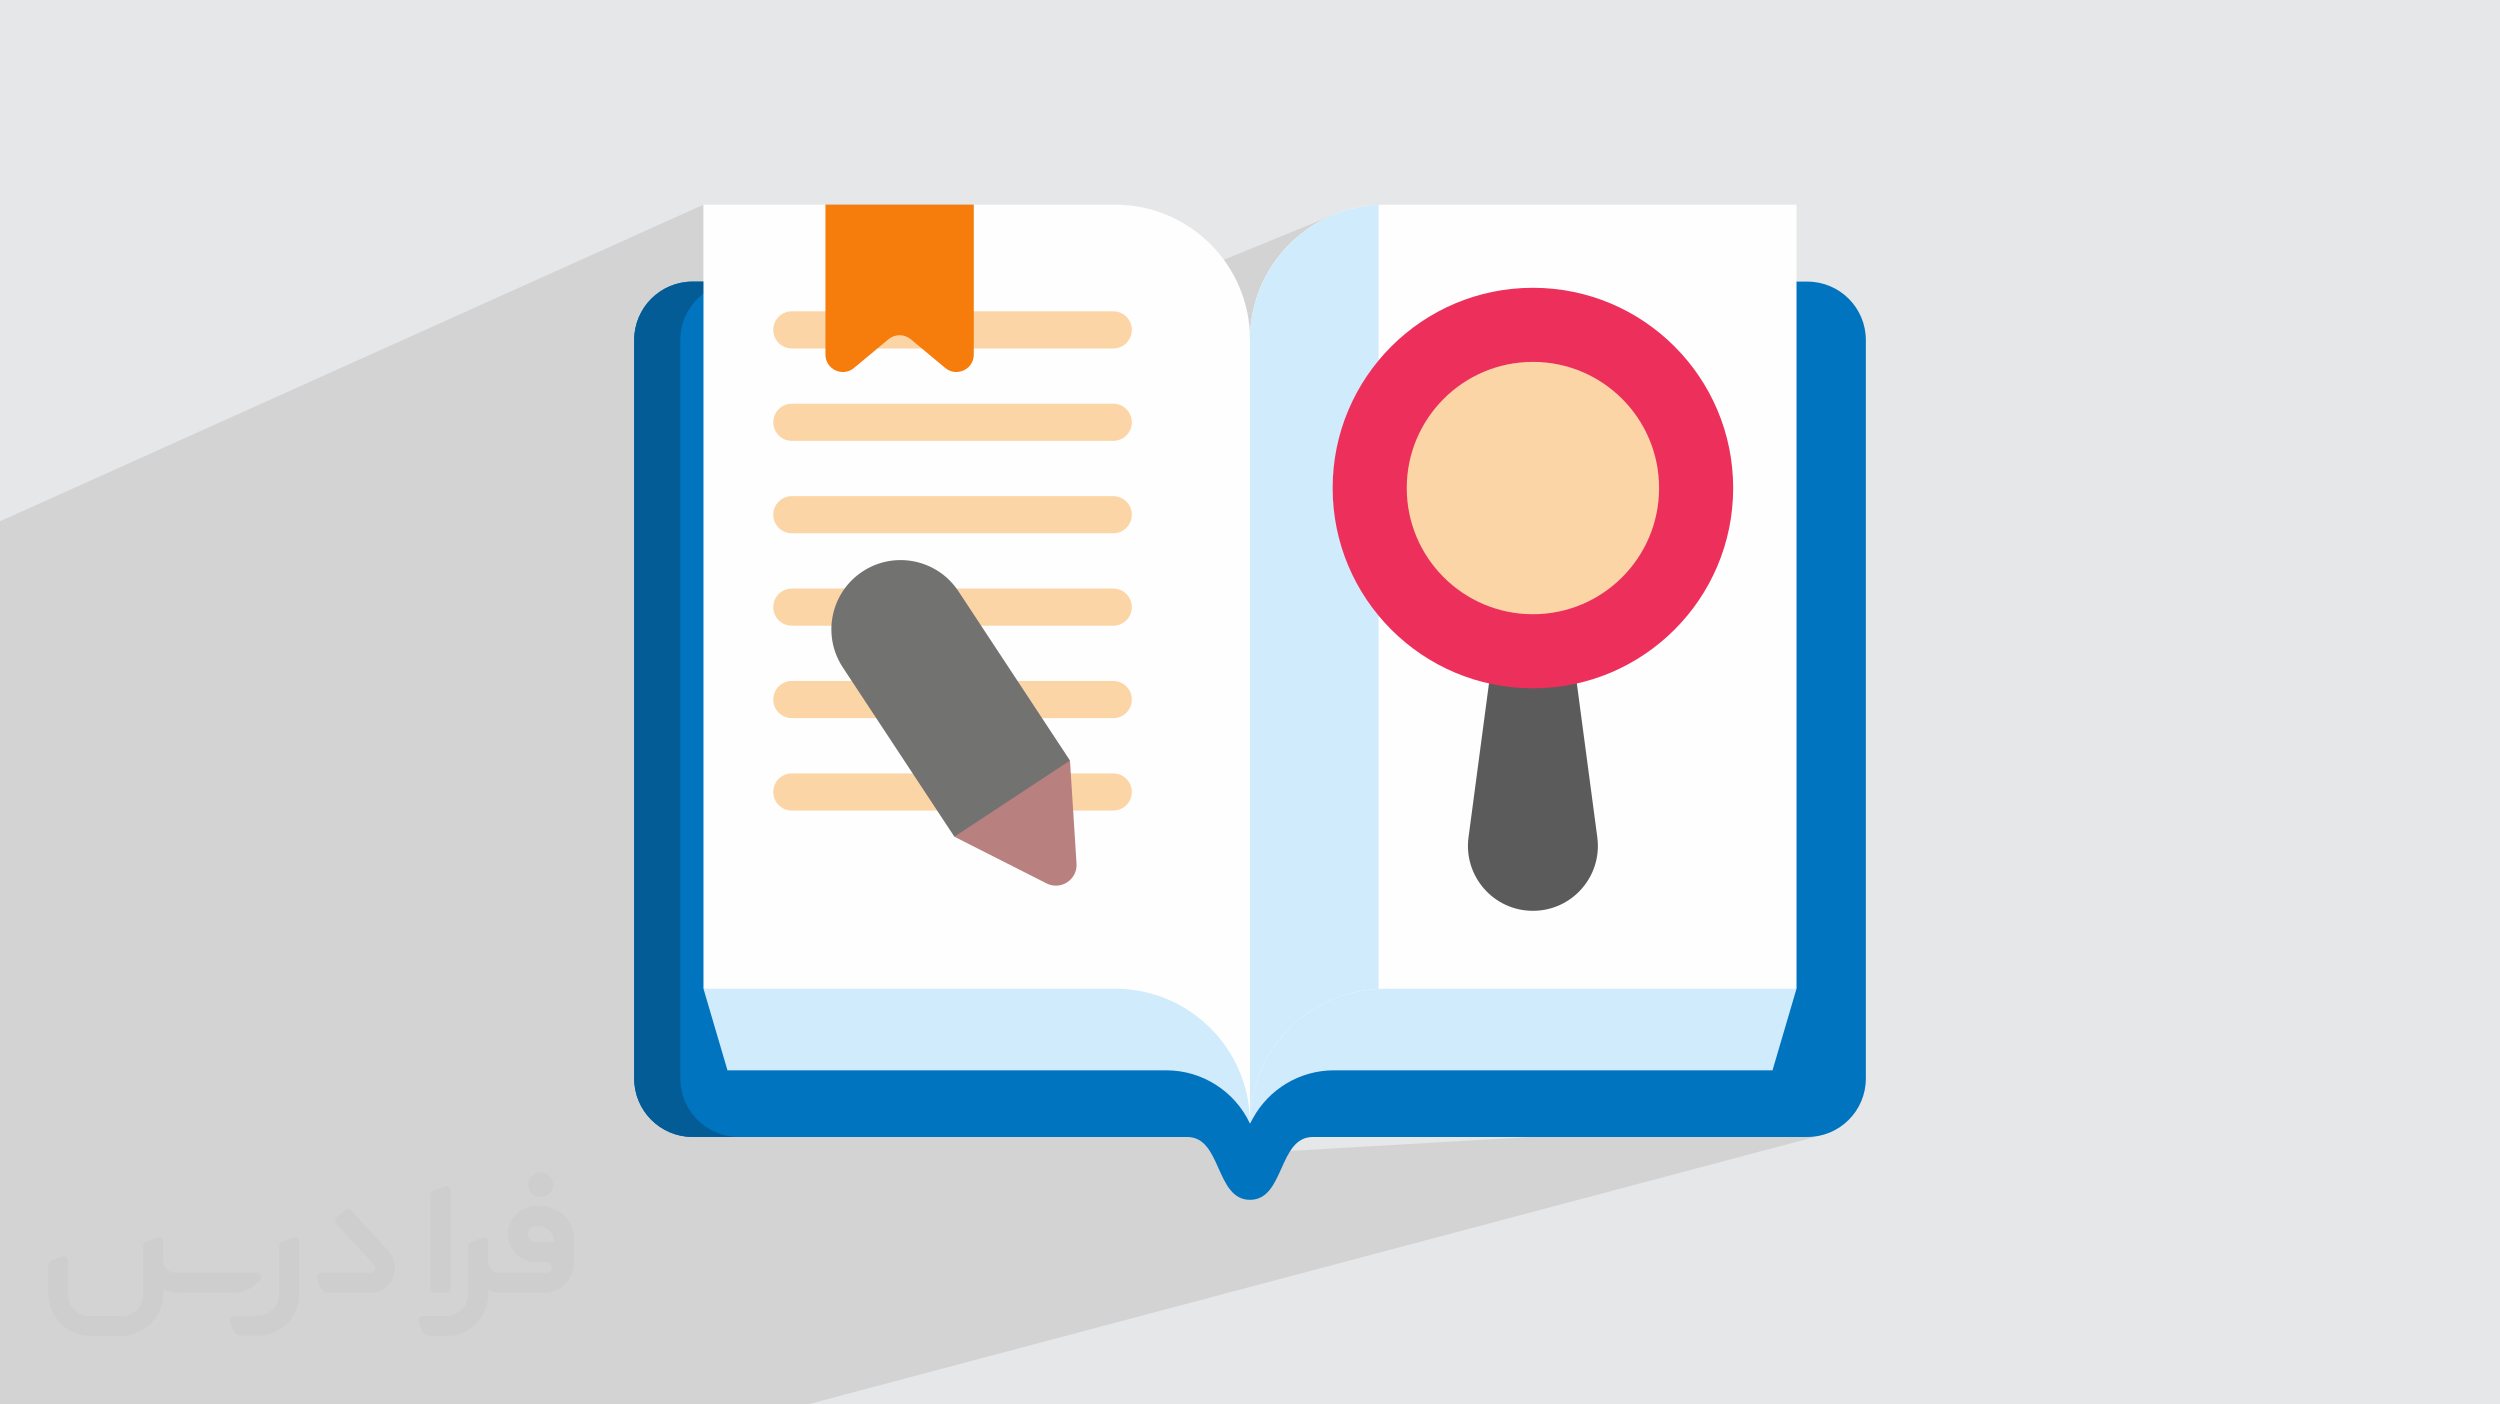
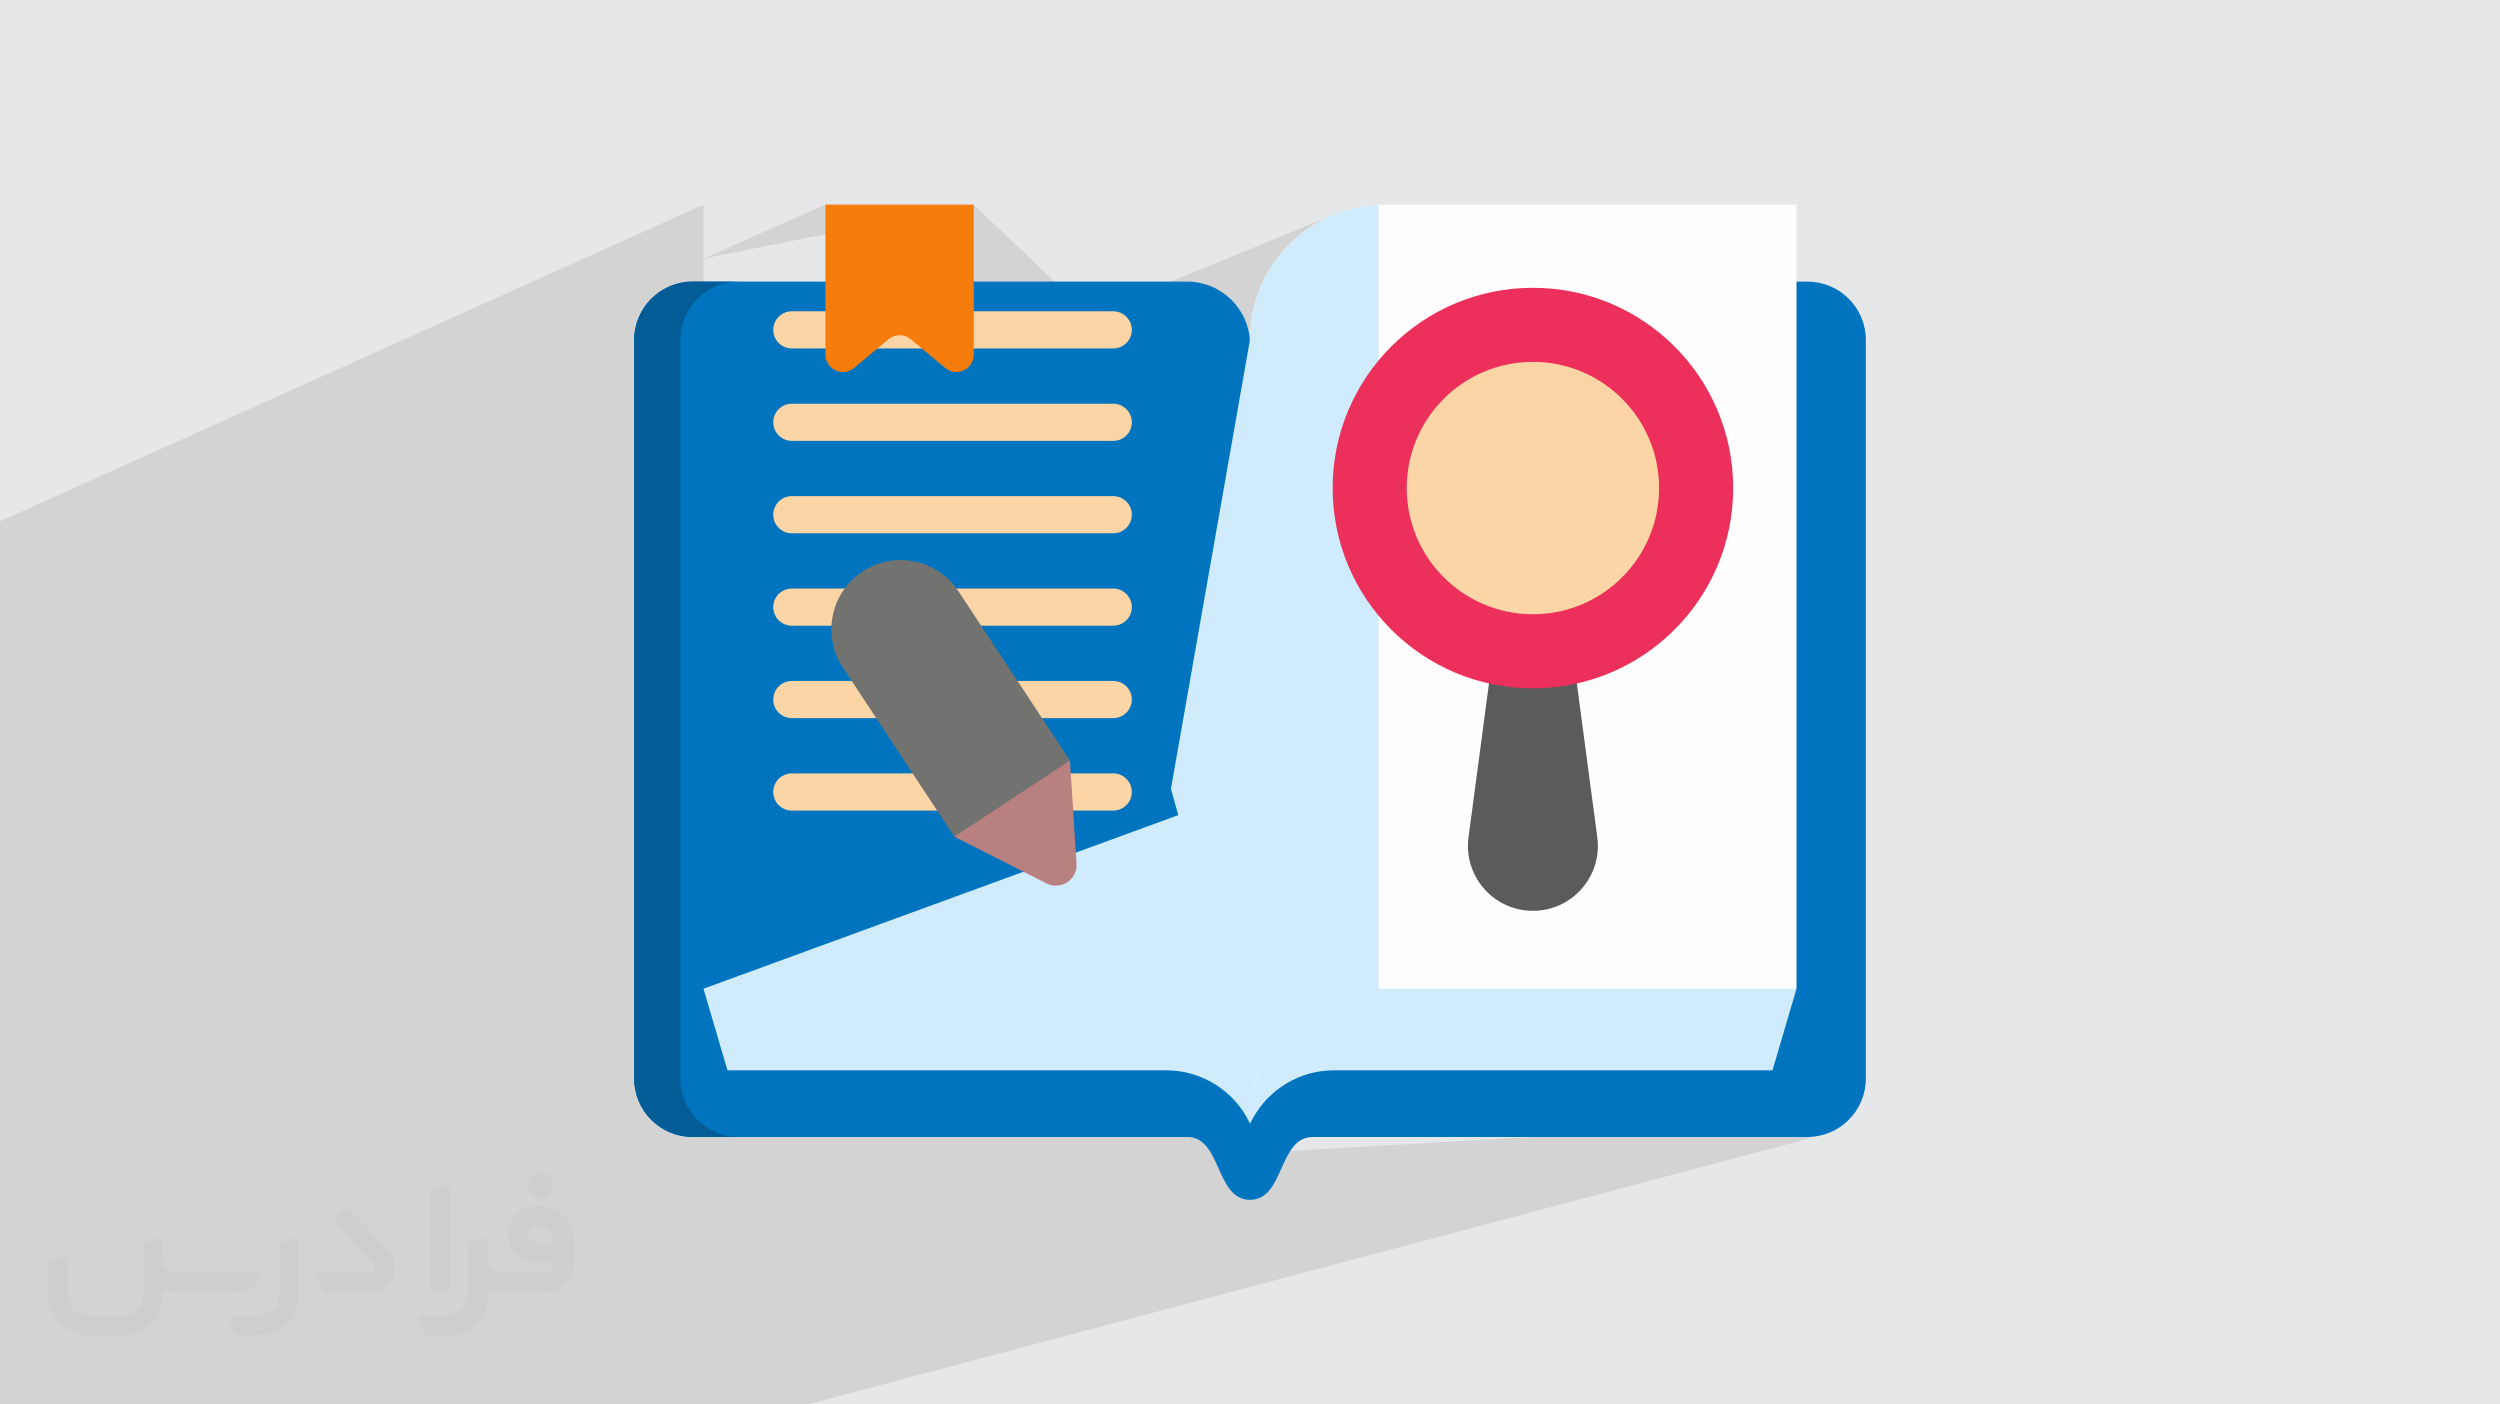
<svg xmlns="http://www.w3.org/2000/svg" xml:space="preserve" width="94.192mm" height="52.917mm" version="1.0" style="shape-rendering:geometricPrecision; text-rendering:geometricPrecision; image-rendering:optimizeQuality; fill-rule:evenodd; clip-rule:evenodd" viewBox="0 0 9404.92 5283.66">
  <defs>
    <style type="text/css">
   
    .fil6 {fill:#FEFEFE;fill-rule:nonzero}
    .fil11 {fill:#727271;fill-rule:nonzero}
    .fil8 {fill:#5B5B5B;fill-rule:nonzero}
    .fil7 {fill:#FCD5A6;fill-rule:nonzero}
    .fil5 {fill:#D0EBFB;fill-rule:nonzero}
    .fil3 {fill:#0074BF;fill-rule:nonzero}
    .fil4 {fill:#035C96;fill-rule:nonzero}
    .fil12 {fill:#B98080;fill-rule:nonzero}
    .fil9 {fill:#EC305B;fill-rule:nonzero}
    .fil10 {fill:#F67C0B;fill-rule:nonzero}
    .fil2 {fill:#373435;fill-rule:nonzero;fill-opacity:0.031}
    .fil1 {fill:#2B2A29;fill-opacity:0.102}
    .fil0 {fill:#E6E7E8}
   
  </style>
  </defs>
  <g id="Layer_x0020_1">
    <polygon class="fil0" points="-0,0 9404.92,0 9404.92,5283.66 -0,5283.66 " />
    <path class="fil1" d="M3314.61 5283.66l-277.37 0m2721.13 -1006.44l909.8 -250.76 90.25 -306.89 0.01 -0.01 0.01 -0.05 -0.18 0.05 -2197.61 626.98m-1523.41 937.11l277.37 0m-3314.61 -3012.05l0 -17.9 0 -68.19 0 -0.05 0 -43.05 0 -181.35 2646.46 -1191.07 0 202.79 0 124.45 47.23 -20.64 20.21 -7.4 21.08 -5.42 21.84 -3.32 22.49 -1.14 -132.84 57.94 0 65.72 0 124.33 305.22 -130.81 -11.87 6.45 -10.35 8.54 -8.54 10.34 -6.45 11.88 -4.07 13.13 -1.42 14.09 1.42 14.09 4.07 13.12 6.45 11.88 8.54 10.34 10.35 8.54 11.87 6.45 13.13 4.07 14.09 1.42 -332.44 140.57 0 115.83 695.94 -291.04 -129.65 108.05 -16.86 10.32 -549.42 228.54 0 27.69 305.2 -126.62 -11.88 6.45 -10.34 8.54 -8.54 10.34 -6.45 11.88 -4.07 13.13 -1.42 14.09 1.42 14.09 4.07 13.12 6.45 11.88 8.54 10.34 10.34 8.54 11.88 6.45 13.12 4.07 14.09 1.42 -332.41 135.99 0 543.28 305.22 -118.24 -11.87 6.45 -10.35 8.54 -8.54 10.34 -6.45 11.88 -4.07 13.12 -1.42 14.09 1.42 14.09 4.07 13.13 6.45 11.88 8.54 10.34 10.35 8.54 11.87 6.45 13.13 4.07 14.09 1.42 -297.04 113.38 -35.4 13.51 0 200.47 305.22 -114.05 -11.87 6.45 -10.35 8.54 -8.54 10.34 -6.45 11.88 -0.65 2.11 256.82 -95.72 125.7 190.74 891.67 0 -724.08 254.31 53.68 81.46 507.61 -176.32 -285.74 188.3 448.53 0 14.09 -1.42 13.13 -4.07 -497.75 168.24 219.58 111.23 10.15 4.31 10.26 2.79 10.26 1.31 10.14 -0.07 9.91 -1.4 9.58 -2.64 -1187.48 391.91 1385.01 0 26.12 0.66 25.77 1.96 25.4 3.24 24.99 4.46 24.56 5.66 24.08 6.84 23.58 7.98 23.05 9.1 22.49 10.16 21.88 11.2 21.26 12.22 20.59 13.2 19.9 14.15 19.18 15.07 18.41 15.96 17.62 16.8 16.8 17.62 15.96 18.42 15.07 19.17 14.15 19.9 13.2 20.59 12.22 21.26 11.21 21.89 10.16 22.48 3.1 7.85 36.79 -10.88 0 200.65 -200.57 57.81 6.43 2.47 16.82 11.65 14.55 15.13 12.73 17.89 8.24 14.49 3.13 5.49 10.45 21.36 1.45 3.19 340.47 -96.7 22.74 -2.66 819.48 0 1040.97 0 22.49 -1.14 21.83 -3.32 21.08 -5.42 -1719.58 456.6 -1742.11 462.59 -335.08 88.98 -27.24 7.23 -3.48 0.93 -24.52 0 -905.88 0 -165.96 0 -11.81 0 -535.33 0 -11.67 0 -105.85 0 -0.15 0 -239.41 0 -0.16 0 -54.26 0 -532.41 0 -449.83 0 0 -12.73 0 -136.99 0 -43.98 0 -3.94 0 -0.06 0 -44.59 0 -9.56 0 -123.25 0 -82.91 0 -0.01 0 -178.75 0 -20.59 0 -27.65 0 -56.8 0 -33.7 0 -39.55 0 -3.13 0 -3.72 0 -3.09 0 -17.59 0 -65.05 0 -0.01 0 -116.78 0 -83.25 0 -3.42 0 -67.89 0 -83.8 0 -43.41 0 -94.02 0 -3.72 0 -81.94 0 -84.64 0 -20.63 0 -22.27 0 -79.38 0 -4.02 0 -1.56 0 -94.31 0 -85.5 0 -3.95 0 -5.61 0 -32.8 0 -64.82 0 -4.32 0 -11.89 0 -97.94 0 -23.9 0 -15.07 0 -47.37 0 -41.87 0 -27.7 0 -22.5 0 -4.62 0 -0.01 0 -111.52 0 -12.29 0 -0.59 0 -13.03 0 -24.67 0 -48.89 0 -41.35 0 -24.75 0 -2.91 0 -47.06 0 -2.66 0 -100.94 0 -88.04 0 -40.82 0 -87.21 0 -0.99 0 -38.16 0 -43.59zm3172.81 2969.5l-127.49 33.88 -8 2.13 8.81 -2.34 126.68 -33.67zm-263.85 -3652.48l-262.49 108.42 262.49 -108.42zm1285.94 2130.88l-1695.39 530.37m713.24 -2865.62l-566.28 235.62 566.28 -235.62zm-566.28 1000.93l107.58 -41.47 154.94 -59.73 -262.51 101.2zm-146.95 1864.69l1695.38 -530.37m-1285.92 -2478.58l-262.51 112.03 262.51 -112.03zm754.39 -470.94l0 540.85 126.44 0 1229.3 -503.68 -22.02 9.56 -21.47 10.55 -20.88 11.52 -20.26 12.45 -19.62 13.37 -18.95 14.24 -18.25 15.1 -5.47 4.97 314.13 -128.35 -314.13 128.35 -12.04 10.93 -16.76 16.7 -15.97 17.46 -15.15 18.2 -14.31 18.9 -13.43 19.57 -12.51 20.22 -11.59 20.84 -10.61 21.43 -9.63 21.98 -8.61 22.51 -6.3 19.2 121.59 -48.93 -20.67 9.95 -19.5 11.84 -18.2 13.61 -16.78 15.26 -15.27 16.79 -13.61 18.2 -11.84 19.49 -9.95 20.67 -7.95 21.72 -5.83 22.67 -3.58 23.47 -1.22 24.17 0 147.45 478.82 -187.23 5.05 -485.44 -5.05 485.44 326.48 -127.66 -34.22 13.49 -33.37 15.09 -32.48 16.63 -31.55 18.14 -30.56 19.6 -29.54 21 -28.47 22.37 -27.33 23.68 -26.17 24.94 -24.94 26.16 -23.68 27.34 -5.28 6.73 -1.97 188.39 425.39 -161.79 22.05 -7.47 22.53 -6.39 22.97 -5.3 23.37 -4.17 23.75 -3.03 24.11 -1.83 24.42 -0.62 24.42 0.62 24.11 1.83 23.75 3.03 23.37 4.17 22.97 5.3 22.53 6.39 22.05 7.47 21.56 8.5 21.03 9.51 20.47 10.48 19.88 11.42 19.25 12.35 18.61 13.23 17.93 14.1 17.22 14.92 16.49 15.72 15.72 16.49 14.92 17.22 14.1 17.93 13.23 18.61 12.35 19.26 11.42 19.87 10.48 20.47 9.51 21.03 8.5 21.56 7.47 22.06 6.39 22.53 5.3 22.97 4.17 23.37 3.03 23.75 1.83 24.11 0.62 24.42 -0.62 24.42 -1.83 24.11 -3.03 23.75 -4.17 23.37 -5.3 22.97 -6.39 22.53 -7.47 22.05 -8.5 21.56 -9.51 21.03 -10.48 20.47 -11.42 19.88 -12.35 19.25 -13.23 18.61 -14.1 17.93 -14.92 17.22 -15.72 16.49 -16.49 15.72 -17.22 14.92 -17.93 14.1 -18.61 13.23 -19.25 12.35 -19.88 11.42 -20.47 10.48 -21.03 9.51 -21.56 8.5 -561.62 193.45 7.77 4.98 8.95 5.14 238.72 -82.09 -22.29 167.6 13.44 3.11 37.1 6.63 37.7 4.78 38.25 2.92 38.77 0.98 38.77 -0.98 38.25 -2.92 37.7 -4.78 37.1 -6.63 36.44 -8.41 35.76 -10.15 -405.25 135.38 -61.04 459 -2.11 27.24 0.87 26.7 3.7 25.98 6.39 25.09 7.18 19.33 1217.9 445.29m-0.01 0.05l0.03 0 -0.04 0.01m-1613.27 1004.36l-5.83 559.72 5.83 -559.72m-1742.11 462.59l-6.64 97.13 6.64 -97.13m-756.58 -4213.73l458.85 -202.79 558.06 0m1516.78 593.54l-17.07 21.73 -21.01 29.54 -19.6 30.57 -18.13 31.54 -16.64 32.49 -15.09 33.37 -13.49 34.21 -7.86 23.22 126.93 -48.28 1.97 -188.39z" />
    <g id="_1836310001296">
      <path class="fil2" d="M1125.4 4672.59l0 197.03c0,20.41 -3.74,40.82 -11.66,59.56 -7.92,18.74 -19.16,36.25 -33.74,50.4 -14.58,14.58 -31.65,25.82 -50.4,33.74 -18.74,7.92 -39.15,11.66 -59.56,11.66l-60.82 0c-7.08,0 -14.16,-2.08 -19.99,-6.25 -5.83,-4.16 -10.41,-9.58 -12.92,-16.25l-11.24 -29.16c-0.83,-2.5 -1.25,-5.41 -1.25,-8.33 0,-2.92 1.25,-5.42 2.92,-7.92 1.67,-2.5 3.74,-4.16 6.25,-5.41 2.5,-1.25 5.41,-2.09 7.91,-1.67l86.23 0c22.08,0 42.91,-8.75 58.73,-24.57 15.41,-15.42 24.15,-36.65 24.15,-58.73l0 -179.12c0,-3.33 1.26,-6.66 3.33,-9.58 2.09,-2.92 5,-5 7.92,-6.25l40.82 -15.83c2.5,-0.84 5.41,-1.25 8.33,-0.84 2.92,0.42 5.42,1.26 7.5,2.92 2.09,1.67 4.17,3.75 5.42,6.25 1.25,2.92 2.08,5.83 2.08,8.33z" />
      <path class="fil2" d="M2033.88 4536.8l-15 0c-59.57,0 -109.13,48.73 -108.31,107.88 0.42,27.5 12.08,54.16 31.66,73.32 19.57,19.57 46.23,30.4 74.14,30.4l39.57 0c5.42,0 10.41,2.08 14.17,5.83 3.74,3.74 5.83,8.75 5.83,14.16 0,5.42 -2.09,10.41 -5.83,14.17 -3.75,3.74 -8.75,5.83 -14.17,5.83l-179.11 0c-10.83,0 -20.83,-4.58 -28.33,-12.08 -7.5,-7.5 -11.66,-17.91 -12.08,-28.33l0 -74.98c0,-2.92 -0.83,-5.41 -2.08,-7.92 -1.25,-2.5 -3.33,-4.57 -5.42,-6.24 -2.08,-1.67 -4.99,-2.51 -7.5,-2.92 -2.92,-0.42 -5.41,0 -8.33,0.83l-41.24 15.83c-2.92,1.25 -5.83,3.33 -7.92,6.25 -2.08,2.92 -2.92,6.25 -2.92,9.58l0 179.12c0,22.08 -8.75,43.32 -24.15,58.73 -15.42,15.42 -36.65,24.57 -58.73,24.57l-86.64 0.01c-2.92,0 -5.42,0.83 -7.92,2.08 -2.5,1.25 -4.58,3.33 -6.25,5.42 -1.66,2.5 -2.5,4.99 -2.92,7.5 -0.41,2.92 0,5.41 1.26,8.33l11.24 29.16c2.5,6.67 7.08,12.5 12.91,16.66 5.83,4.16 12.91,6.25 20,5.83l60.81 0c41.24,0 80.81,-16.25 109.97,-45.82 29.16,-29.16 45.81,-68.74 45.81,-109.97l0 -18.32c15.84,7.91 33.33,12.08 50.82,12.08l157.03 0c30.41,0 59.99,-12.08 81.65,-33.74 21.66,-21.67 33.74,-50.82 33.74,-81.65l0 -85.81c0,-33.32 -13.33,-65.39 -36.65,-89.14 -23.74,-23.74 -55.82,-36.65 -89.14,-36.65zm50.39 136.2l-66.64 0c-7.92,0 -15.42,-2.5 -21.25,-7.91 -5.83,-5.42 -9.59,-12.5 -10.41,-20.42 0,-4.16 0.42,-8.75 2.08,-12.91 1.67,-4.16 3.75,-7.91 6.67,-10.82 5.83,-5.42 13.75,-8.76 21.66,-8.76l7.09 0c16.25,0 31.65,6.25 42.9,17.91 11.66,11.25 17.91,26.66 17.91,42.91z" />
      <path class="fil2" d="M1694.39 4478.9l0 367.39c0,2.08 -0.42,4.57 -1.25,6.66 -0.84,2.09 -2.09,4.16 -3.75,5.83 -1.67,1.67 -3.33,2.92 -5.41,3.74 -2.09,0.84 -4.16,1.26 -6.67,1.26l-40.82 0c-2.08,0 -4.58,-0.42 -6.66,-1.26 -2.09,-0.83 -4.16,-2.08 -5.42,-3.74 -1.66,-1.67 -2.92,-3.74 -3.74,-5.83 -0.83,-2.09 -1.25,-4.58 -1.25,-6.66l0 -351.57c0,-3.32 0.83,-6.66 2.92,-9.58 2.08,-2.92 4.58,-5 7.91,-6.25l40.83 -15.83c2.5,-0.84 5.41,-1.25 8.33,-1.25 2.92,0.41 5.41,1.25 7.5,2.92 2.5,1.66 4.16,3.74 5.41,6.24 1.25,2.09 2.09,5 2.09,7.92z" />
      <path class="fil2" d="M1391.56 4863.79l-153.7 0c-7.08,0 -14.17,-2.09 -20,-6.25 -5.83,-4.16 -10.41,-9.99 -13.33,-16.66l-11.24 -28.74c-0.83,-2.51 -1.25,-5.42 -0.83,-8.34 0.41,-2.92 1.25,-5.41 2.92,-7.91 1.66,-2.51 3.74,-4.16 6.24,-5.42 2.51,-1.25 5.42,-2.08 7.92,-2.08l184.11 0c3.33,0 6.66,-1.25 9.58,-2.92 2.93,-2.09 5,-4.58 6.67,-7.92 1.25,-3.33 1.67,-6.66 1.25,-9.99 -0.42,-3.33 -2.08,-6.67 -4.16,-9.17l-141.63 -154.12c-2.92,-3.33 -4.58,-7.92 -4.58,-12.5 0,-4.58 2.09,-8.75 5.83,-12.08l29.58 -27.49c3.33,-2.92 7.92,-4.58 12.5,-4.58 4.58,0.42 8.75,2.09 12.08,5.83l140.37 152.87c55.41,59.57 12.5,157.46 -69.56,157.46z" />
      <path class="fil2" d="M977.53 4817.97l-20 17.07c-20.83,17.91 -47.49,27.91 -74.98,27.91l-211.19 0c-19.57,0 -39.15,-4.16 -57.06,-12.49l0 16.25c0,20.82 -4.16,41.65 -12.08,60.81 -7.91,19.16 -19.57,36.65 -34.57,51.65 -14.58,14.58 -32.07,26.24 -51.65,34.58 -19.16,7.91 -39.99,12.07 -60.82,12.07l-114.55 0.01c-20.83,0 -41.66,-4.17 -60.82,-12.08 -19.16,-7.92 -36.65,-19.58 -51.65,-34.58 -14.58,-14.58 -26.24,-32.07 -34.57,-51.65 -7.92,-19.16 -12.08,-39.98 -12.08,-60.81l0 -107.89c0,-3.33 1.25,-6.66 2.92,-9.58 2.09,-2.92 4.58,-5 7.92,-6.25l40.82 -15.83c2.5,-0.84 5.41,-1.26 8.33,-0.84 2.92,0.42 5.42,1.25 7.5,2.92 2.09,1.67 4.16,3.75 5.42,6.25 1.25,2.5 2.08,5 2.08,7.92l0 128.71c0,20.83 8.34,40.82 22.92,55.41 14.58,14.58 34.57,22.91 55.4,22.91l125.79 0c20.83,0 40.41,-8.34 54.99,-22.92 14.58,-14.58 22.92,-34.57 22.92,-55.4l0 -184.11c0,-3.33 1.25,-6.67 2.92,-9.59 2.08,-2.92 4.57,-4.99 7.91,-6.24l40.82 -15.84c2.51,-0.83 5.42,-1.25 8.34,-0.83 2.92,0.42 5.41,1.25 7.91,2.92 2.51,1.67 4.17,3.74 5.42,6.25 1.25,2.5 2.08,5.41 2.08,7.91l0 70.4c0,11.66 4.58,23.32 12.92,31.65 8.33,8.34 19.57,13.33 31.65,13.33l307.4 0c3.33,0 7.09,0.84 9.59,2.92 2.92,2.09 5,5 6.25,7.92 1.25,3.33 1.25,6.66 0.41,10.41 0,3.74 -2.08,6.66 -4.57,8.75z" />
      <path class="fil2" d="M2033.88 4503.89c25.82,0 47.07,-21.25 47.07,-47.07 0,-25.83 -21.25,-47.07 -47.07,-47.07 -25.83,0 -47.08,21.24 -47.08,47.07 0,25.82 21.25,47.07 47.08,47.07z" />
    </g>
    <g id="_1836310006576">
      <path class="fil3" d="M6799.35 1059.38l-1860.45 0c-130.58,0 -236.44,105.85 -236.44,236.43 0,-130.58 -105.85,-236.43 -236.43,-236.43l-1860.45 0c-121.44,0 -219.89,98.44 -219.89,219.89l0 2778.08c0,121.44 98.44,219.88 219.89,219.88l1860.45 0c130.58,0 105.85,236.44 236.43,236.44 130.58,0 105.86,-236.44 236.44,-236.44l1860.45 0c121.44,0 219.89,-98.44 219.89,-219.88l0 -2778.08c0,-121.45 -98.44,-219.89 -219.89,-219.89z" />
      <path class="fil4" d="M2779.3 4277.17l-173.79 0c-121.39,0 -219.84,-98.45 -219.84,-219.84l0 -2778.07c0,-121.49 98.45,-219.94 219.84,-219.94l173.79 0c-121.48,0 -219.93,98.45 -219.93,219.94l0 2778.07c-0.01,121.39 98.44,219.84 219.92,219.84l0.01 0z" />
      <path class="fil5" d="M2646.46 3719.52l90.27 306.95 1650.51 0c135.12,0 258.01,78.23 315.2,200.65l10.38 -19.07c60.93,-111.91 178.15,-181.58 305.58,-181.58l1649.76 0 90.27 -306.95 -2056 -751.72 -2055.99 751.72z" />
      <path class="fil6" d="M6758.47 770.03l0 2949.53 -1548.47 0c-7.93,0 -15.85,0.19 -23.68,0.56 -130.8,5.96 -248.55,61.44 -335.25,148.05 -91.83,91.83 -148.62,218.81 -148.62,358.94l0 -2949.53c0,-272.42 214.53,-494.58 483.87,-506.98 7.83,-0.37 15.76,-0.56 23.68,-0.56l1548.47 0z" />
      <path class="fil5" d="M5186.32 770.59l0 2949.52c-130.8,5.97 -248.55,61.45 -335.25,148.05 -91.83,91.84 -148.62,218.82 -148.62,358.95l0 -200.65 -297.44 -1058.67 297.44 -1690.22c0,-272.42 214.53,-494.58 483.87,-506.98l0 0z" />
-       <path class="fil6" d="M2646.46 770l458.84 0 232.23 122.44 325.83 -122.44 531.55 0c280.32,0 507.54,227.24 507.54,507.54l0 2949.51c0,-280.31 -227.23,-507.54 -507.54,-507.54l-1548.44 0 0 -2949.51z" />
      <path class="fil7" d="M4188.01 1310.86l-1209.11 0c-38.61,0 -69.92,-31.3 -69.92,-69.91 0,-38.62 31.31,-69.92 69.92,-69.92l1209.11 0.01c38.61,0 69.91,31.3 69.91,69.91 0.01,38.62 -31.29,69.92 -69.91,69.92l0 -0.01z" />
      <path class="fil7" d="M4187.99 1658.55l-1209.12 0c-38.61,0 -69.91,-31.3 -69.91,-69.91 0,-38.62 31.3,-69.92 69.91,-69.92l1209.12 0c38.62,0 69.92,31.3 69.92,69.92 0,38.6 -31.3,69.91 -69.92,69.91z" />
      <path class="fil7" d="M4187.99 2006.24l-1209.12 0c-38.61,0 -69.91,-31.31 -69.91,-69.92 0,-38.62 31.3,-69.92 69.91,-69.92l1209.12 0c38.62,0 69.92,31.3 69.92,69.92 0,38.61 -31.3,69.92 -69.92,69.92z" />
      <path class="fil7" d="M4188.01 2353.93l-1209.11 0c-38.61,0 -69.92,-31.3 -69.92,-69.92 0,-38.61 31.31,-69.91 69.92,-69.91l1209.11 0c38.61,0 69.91,31.3 69.91,69.92 0,38.61 -31.29,69.91 -69.91,69.91l0 0z" />
      <path class="fil7" d="M4188.01 2701.58l-1209.11 0c-38.61,0 -69.92,-31.3 -69.92,-69.92 0,-38.61 31.31,-69.91 69.92,-69.91l1209.11 0c38.61,0 69.91,31.3 69.91,69.91 0,38.62 -31.29,69.92 -69.91,69.92z" />
      <path class="fil7" d="M4188.01 3049.33l-1209.11 0c-38.61,0 -69.92,-31.3 -69.92,-69.92 0,-38.61 31.31,-69.92 69.92,-69.92l1209.11 0c38.61,0 69.91,31.31 69.91,69.92 0.01,38.62 -31.29,69.92 -69.91,69.92z" />
      <path class="fil8" d="M5766.77 3426.48c-147.77,0 -261.72,-130.12 -242.25,-276.59l99.27 -746.51 285.95 0 99.26 746.51c19.5,146.48 -94.46,276.6 -242.22,276.6l0 -0.01z" />
      <circle class="fil9" cx="5766.77" cy="1836.03" r="753.37" />
      <circle class="fil7" cx="5766.77" cy="1836.03" r="474.67" />
      <path class="fil10" d="M3663.36 1333.95l0 -563.95 -558.06 0 0 563.95c0,55.53 64.77,85.87 107.44,50.31l129.65 -108.05c24.29,-20.25 59.58,-20.25 83.86,0l129.66 108.05c42.67,35.55 107.44,5.21 107.44,-50.31z" />
      <path class="fil11" d="M3605.58 2224.23l419.63 636.79 -148.45 264.93 -286.5 21.68 -419.63 -636.79c-79.16,-120.12 -45.95,-281.67 74.18,-360.83 60.01,-39.56 130.41,-51 195.71,-37.64 65.27,13.5 125.5,51.85 165.05,111.87l0 0z" />
      <path class="fil12" d="M4025.22 2861.03l24.64 387.94c3.87,60.09 -59.1,101.6 -112.8,74.34l-346.78 -175.66 434.93 -286.62z" />
    </g>
  </g>
</svg>